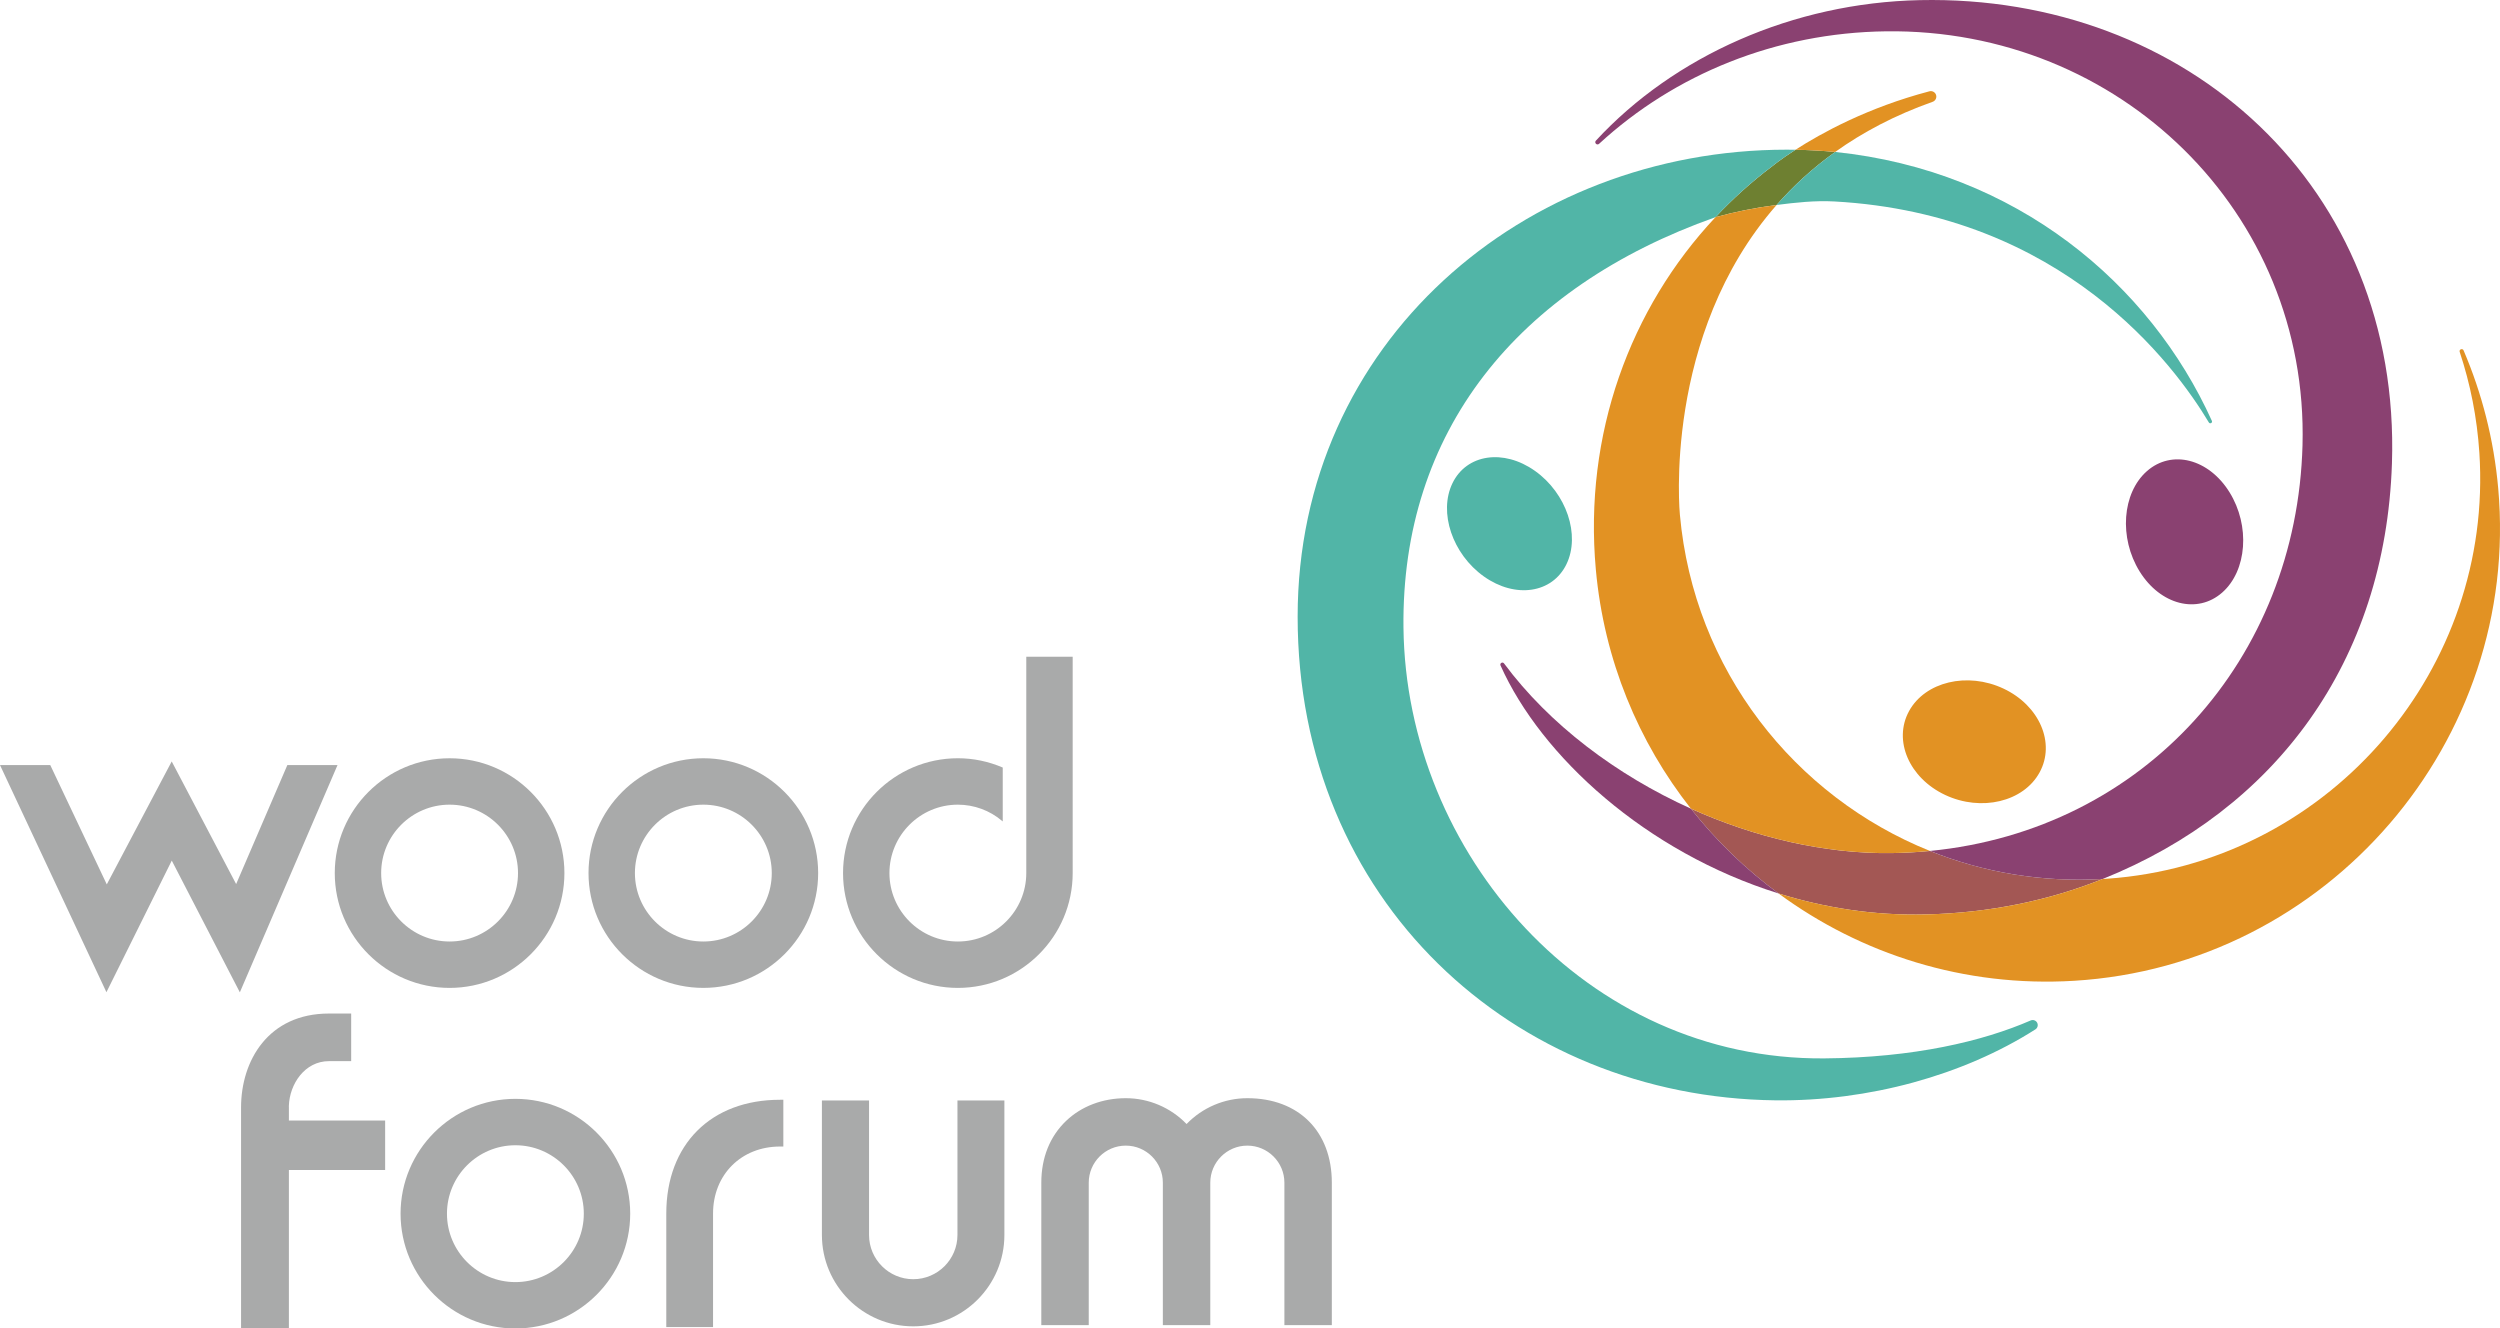
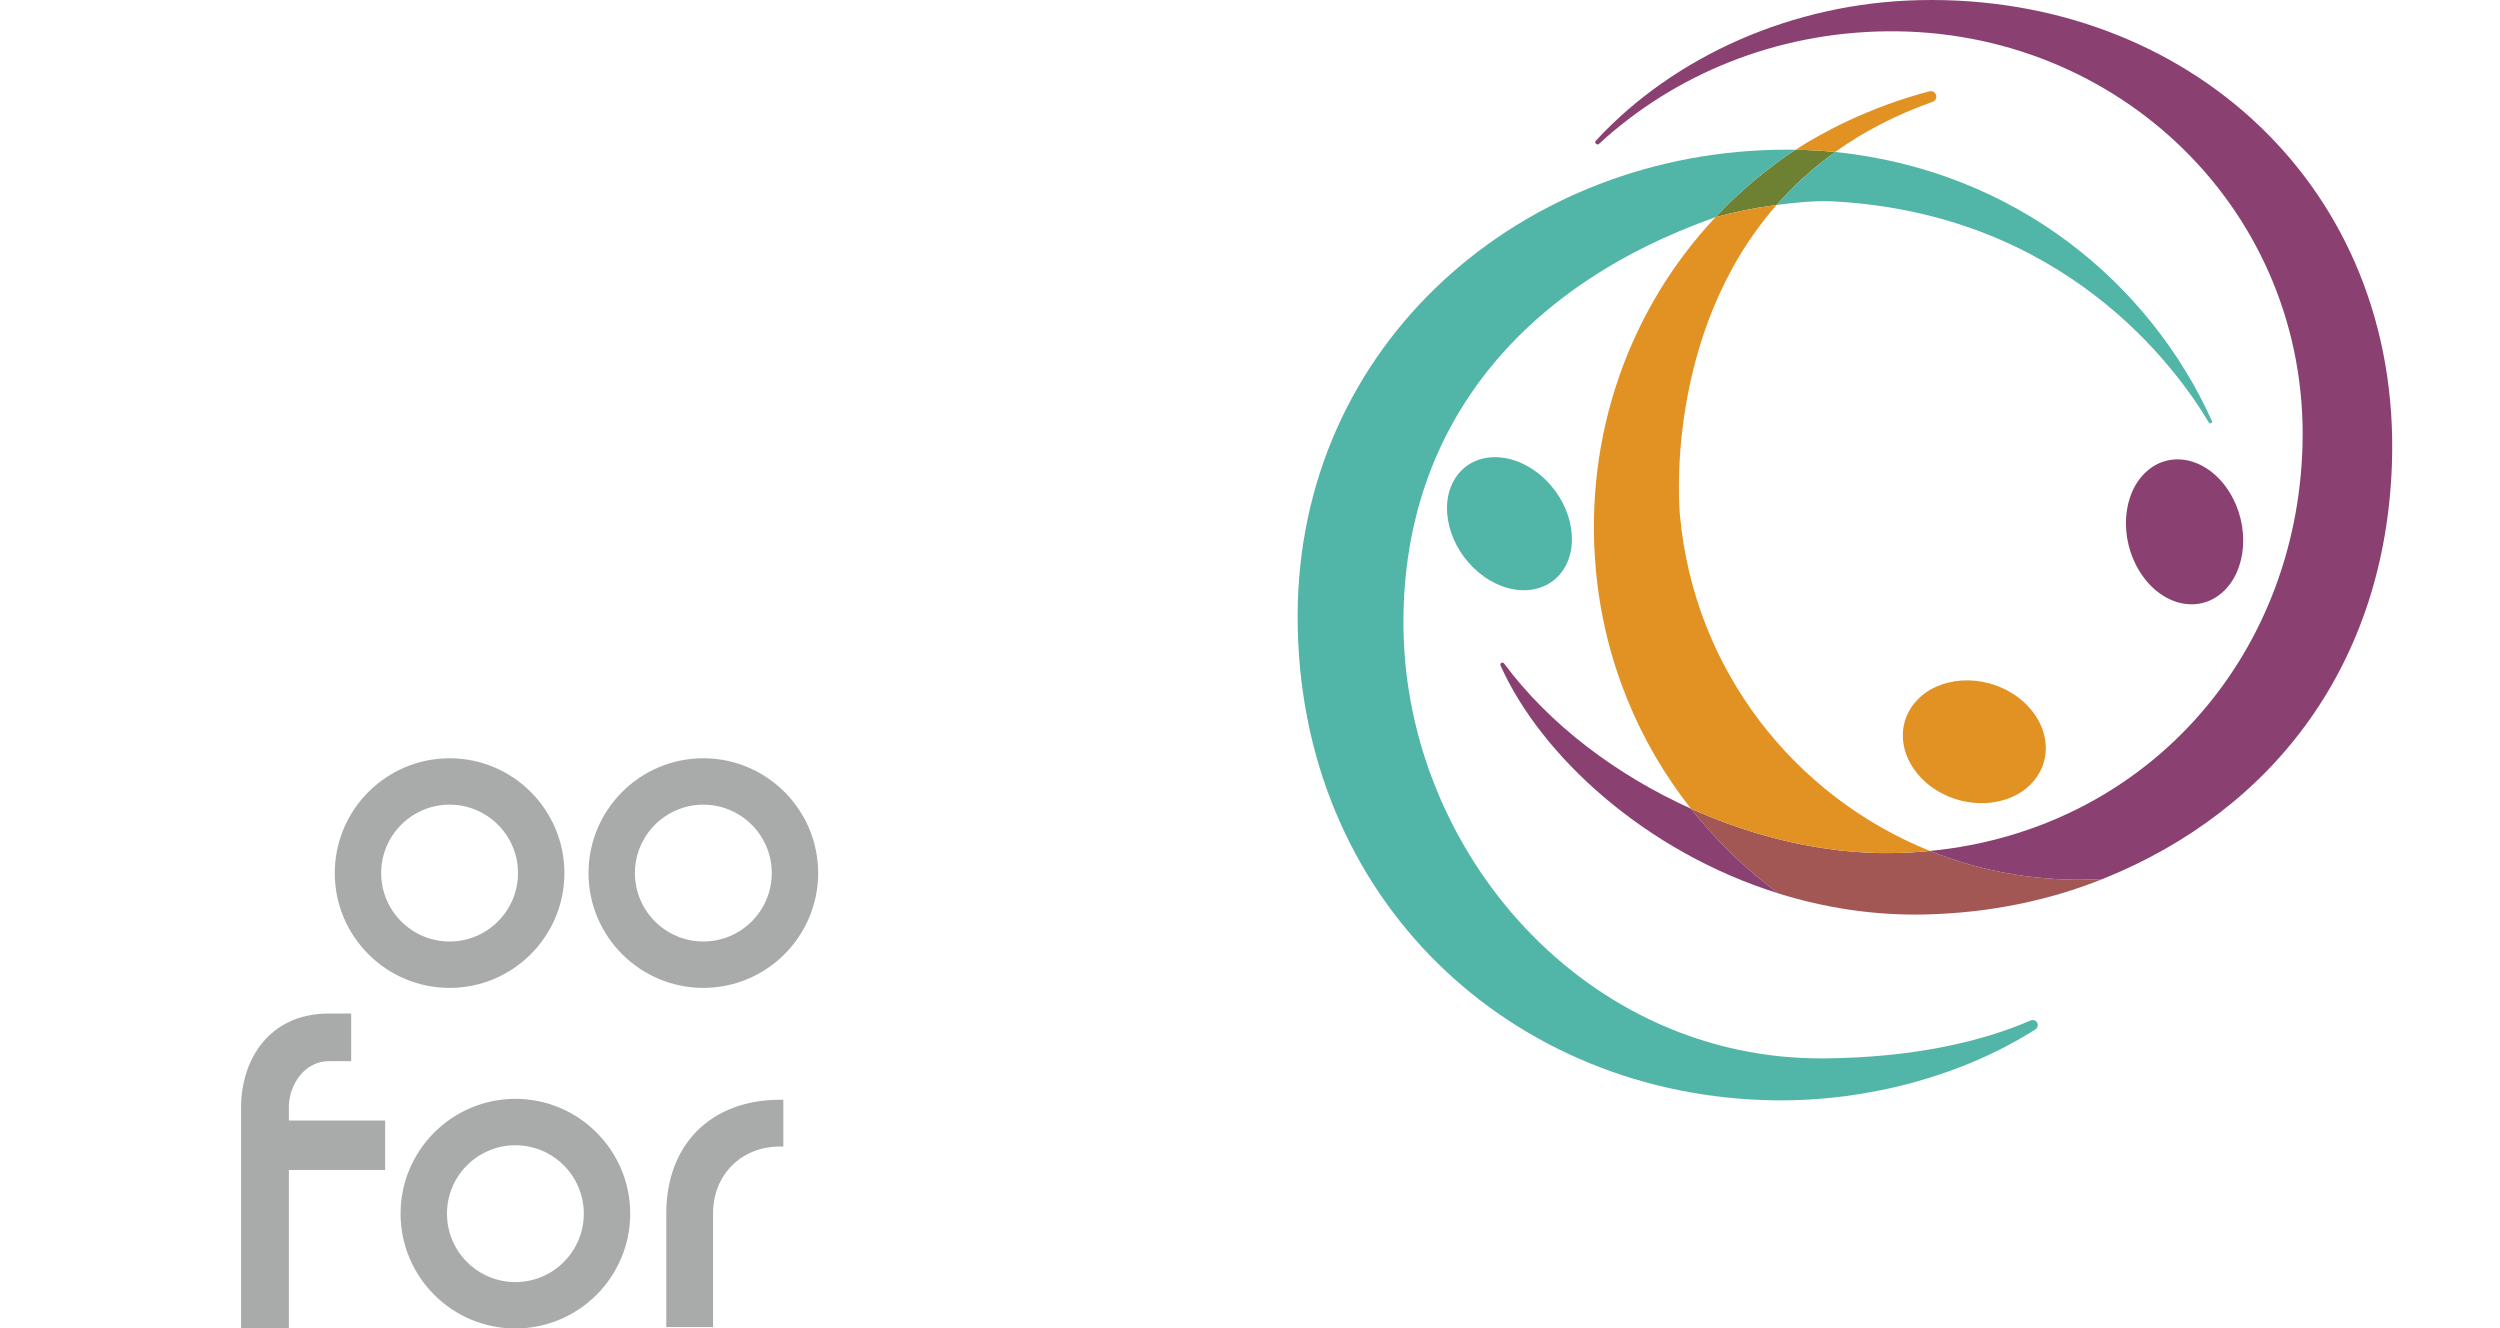
<svg xmlns="http://www.w3.org/2000/svg" version="1.1" id="Layer_1" x="0px" y="0px" width="301.837px" height="160.396px" viewBox="0 0 301.837 160.396" enable-background="new 0 0 301.837 160.396" xml:space="preserve">
  <path fill="#A35754" d="M232.495,110.407c7.719-0.186,14.908-1.688,21.371-4.283c-7.345,0.434-14.423-0.799-20.855-3.385  c-1.536,0.148-3.091,0.238-4.664,0.259c-7.995,0.101-16.433-1.867-24.201-5.369c3.057,3.88,6.62,7.324,10.582,10.241  C220.301,109.61,226.285,110.557,232.495,110.407" />
  <path fill="#6E8031" d="M221.57,18.347c-1.569-0.149-3.166-0.239-4.791-0.266c-1.851,1.193-2.845,2.017-2.845,2.017  c-2.455,1.849-4.729,3.902-6.815,6.123c2.396-0.661,4.86-1.155,7.378-1.474C216.5,22.463,218.838,20.301,221.57,18.347" />
  <path fill="#8A4171" d="M253.866,106.124c20.84-8.371,34.133-26.205,34.925-50.166c1.104-33.384-24.755-56.628-56.998-55.943  c-15.316,0.325-29.665,6.748-39.112,16.964c-0.237,0.257,0.127,0.621,0.384,0.384c9.13-8.402,21.334-13.414,34.648-13.582  c28.143-0.355,51.031,21.837,50.281,49.973c-0.688,25.754-19.061,46.458-44.983,48.984  C239.442,105.325,246.521,106.557,253.866,106.124" />
  <path fill="#8A4171" d="M204.145,97.628c-8.995-4.056-17.092-10.169-22.557-17.531c-0.175-0.235-0.542-0.022-0.423,0.246  c4.905,10.97,17.542,22.526,33.563,27.526C210.766,104.952,207.201,101.508,204.145,97.628" />
  <path fill="#8A4171" d="M259.207,56.884c-2.997,2.64-3.391,8.061-0.88,12.108c2.51,4.047,6.976,5.188,9.973,2.547  c2.997-2.64,3.392-8.061,0.88-12.108C266.668,55.384,262.204,54.244,259.207,56.884" />
  <path fill="#51B5A7" d="M221.484,24.324c-2.364-0.131-4.699,0.133-6.987,0.423c2.005-2.285,4.343-4.446,7.073-6.4  c21.884,2.271,37.992,15.903,45.481,32.468c0.105,0.235-0.233,0.411-0.365,0.19C262.504,44.013,249.055,25.853,221.484,24.324" />
  <path fill="#51B5A7" d="M245.964,123.496c0.136,0.279,0.044,0.617-0.218,0.784c-8.702,5.551-20.171,8.701-31.394,8.568  c-31.695-0.375-57.682-24.153-57.682-58.391c0-33.125,27.342-56.386,59.039-56.386c0.357,0,0.714,0.004,1.068,0.01  c-1.851,1.193-2.846,2.017-2.846,2.017c-2.454,1.849-4.729,3.901-6.814,6.123c-24.046,8.505-37.938,25.98-37.67,49.554  c0.312,27.226,22.047,52.241,50.804,52.01c10.823-0.087,19.145-2.069,24.919-4.579C245.472,123.076,245.82,123.202,245.964,123.496" />
  <path fill="#51B5A7" d="M175.364,58.339c-1.704,3.519-0.005,8.561,3.796,11.262c3.8,2.7,8.262,2.037,9.966-1.482  s0.005-8.561-3.796-11.262C181.53,54.157,177.068,54.82,175.364,58.339" />
  <path fill="#E29223" d="M233.336,12.292c-4.563,1.614-8.453,3.682-11.767,6.054c-1.568-0.149-3.165-0.238-4.79-0.266  c3.131-2.018,8.725-5.097,16.169-7.057c0.309-0.081,0.634,0.071,0.771,0.359C233.888,11.739,233.708,12.16,233.336,12.292" />
  <path fill="#E29223" d="M233.01,102.739c-16.336-6.568-28.495-21.844-30.188-40.583c0,0-2.159-21.638,11.676-37.408  c-2.52,0.318-4.983,0.813-7.379,1.474c-10.331,11.003-15.918,26.249-14.448,42.521c0.99,10.949,5.144,20.85,11.475,28.886  c7.769,3.502,16.206,5.47,24.201,5.368C229.919,102.977,231.474,102.888,233.01,102.739" />
-   <path fill="#E29223" d="M301.62,58.945c-0.527-5.891-1.973-11.479-4.179-16.637c-0.127-0.297-0.572-0.13-0.471,0.177  c1.282,3.852,2.098,7.934,2.376,12.187c1.696,25.982-17.748,48.82-43.665,51.314c-0.606,0.059-1.212,0.102-1.815,0.137  c-6.464,2.597-13.651,4.097-21.371,4.283c-6.21,0.149-12.193-0.797-17.768-2.537c9.966,7.34,22.444,11.347,35.68,10.547  C281.017,116.571,304.353,89.489,301.62,58.945" />
  <path fill="#E29223" d="M241.885,83.135c-4.352-2.045-9.454-0.827-11.396,2.72c-1.942,3.547,0.012,8.08,4.362,10.125  c4.353,2.045,9.455,0.828,11.397-2.72C248.192,89.713,246.238,85.181,241.885,83.135" />
  <path fill="#A9AAAA" d="M62.225,132.669c-7.644,0-13.863,6.219-13.863,13.862c0,7.645,6.219,13.863,13.863,13.863  c7.644,0,13.863-6.219,13.863-13.863C76.088,138.888,69.869,132.669,62.225,132.669 M70.486,146.532  c0,4.556-3.706,8.262-8.261,8.262c-4.555,0-8.261-3.706-8.261-8.262c0-4.555,3.706-8.26,8.261-8.26  C66.78,138.272,70.486,141.977,70.486,146.532" />
  <path fill="#A9AAAA" d="M54.281,119.274c7.644,0,13.863-6.219,13.863-13.863c0-7.644-6.219-13.862-13.863-13.862  s-13.863,6.219-13.863,13.862C40.417,113.055,46.637,119.274,54.281,119.274 M46.02,105.411c0-4.555,3.706-8.26,8.261-8.26  c4.555,0,8.261,3.705,8.261,8.26c0,4.556-3.706,8.262-8.261,8.262C49.726,113.672,46.02,109.966,46.02,105.411" />
  <path fill="#A9AAAA" d="M84.917,91.548c-7.644,0-13.863,6.219-13.863,13.862c0,7.645,6.219,13.863,13.863,13.863  s13.863-6.219,13.863-13.863C98.78,97.767,92.562,91.548,84.917,91.548 M93.179,105.411c0,4.556-3.706,8.262-8.261,8.262  s-8.261-3.706-8.261-8.262c0-4.555,3.706-8.26,8.261-8.26S93.179,100.856,93.179,105.411" />
  <path fill="#A9AAAA" d="M80.444,146.516v13.705h5.646v-13.705c0-4.688,3.402-8.09,8.089-8.09h0.397v-5.646h-0.397  C85.835,132.78,80.444,138.171,80.444,146.516" />
-   <polygon fill="#A9AAAA" points="34.693,92.371 28.511,106.739 20.732,91.932 12.892,106.776 6.069,92.371 0,92.371 12.85,119.794   20.738,103.903 28.958,119.809 40.75,92.371 " />
-   <path fill="#A9AAAA" d="M115.598,149.107c0,2.942-2.394,5.337-5.337,5.337c-2.943,0-5.337-2.395-5.337-5.337v-16.241h-5.691v16.241  c0,6.081,4.947,11.029,11.028,11.029c6.068,0,11.004-4.948,11.004-11.029v-16.241h-5.667V149.107z" />
-   <path fill="#A9AAAA" d="M150.598,132.59c-2.769,0-5.419,1.131-7.338,3.118c-1.918-1.987-4.568-3.118-7.337-3.118  c-2.797,0-5.356,0.973-7.207,2.74c-1.959,1.87-2.994,4.449-2.993,7.46l-0.002,17.198h5.728v-17.198c0-2.467,2.007-4.474,4.474-4.474  c2.467,0,4.474,2.007,4.474,4.474v17.198h5.727v-17.198c0-2.467,2.007-4.474,4.474-4.474s4.474,2.007,4.474,4.474v17.198h5.727  v-17.198C160.798,136.594,156.794,132.59,150.598,132.59" />
  <path fill="#A9AAAA" d="M34.879,133.711l-0.003-0.201c0.088-2.631,1.922-5.393,4.84-5.393h2.683v-5.748h-2.683  c-7.331,0-10.612,5.696-10.612,11.342v26.685h5.775v-19.14H46.5v-5.967H34.879V133.711z" />
-   <path fill="#A9AAAA" d="M123.908,79.293v26.118c0,4.557-3.706,8.262-8.261,8.262s-8.261-3.705-8.261-8.262  c0-4.555,3.706-8.26,8.261-8.26c1.953,0,3.849,0.695,5.339,1.959l0.079,0.068v-6.51c-1.718-0.734-3.537-1.121-5.418-1.121  c-7.644,0-13.863,6.219-13.863,13.863s6.219,13.864,13.863,13.864s13.863-6.22,13.863-13.864V79.293H123.908z" />
</svg>